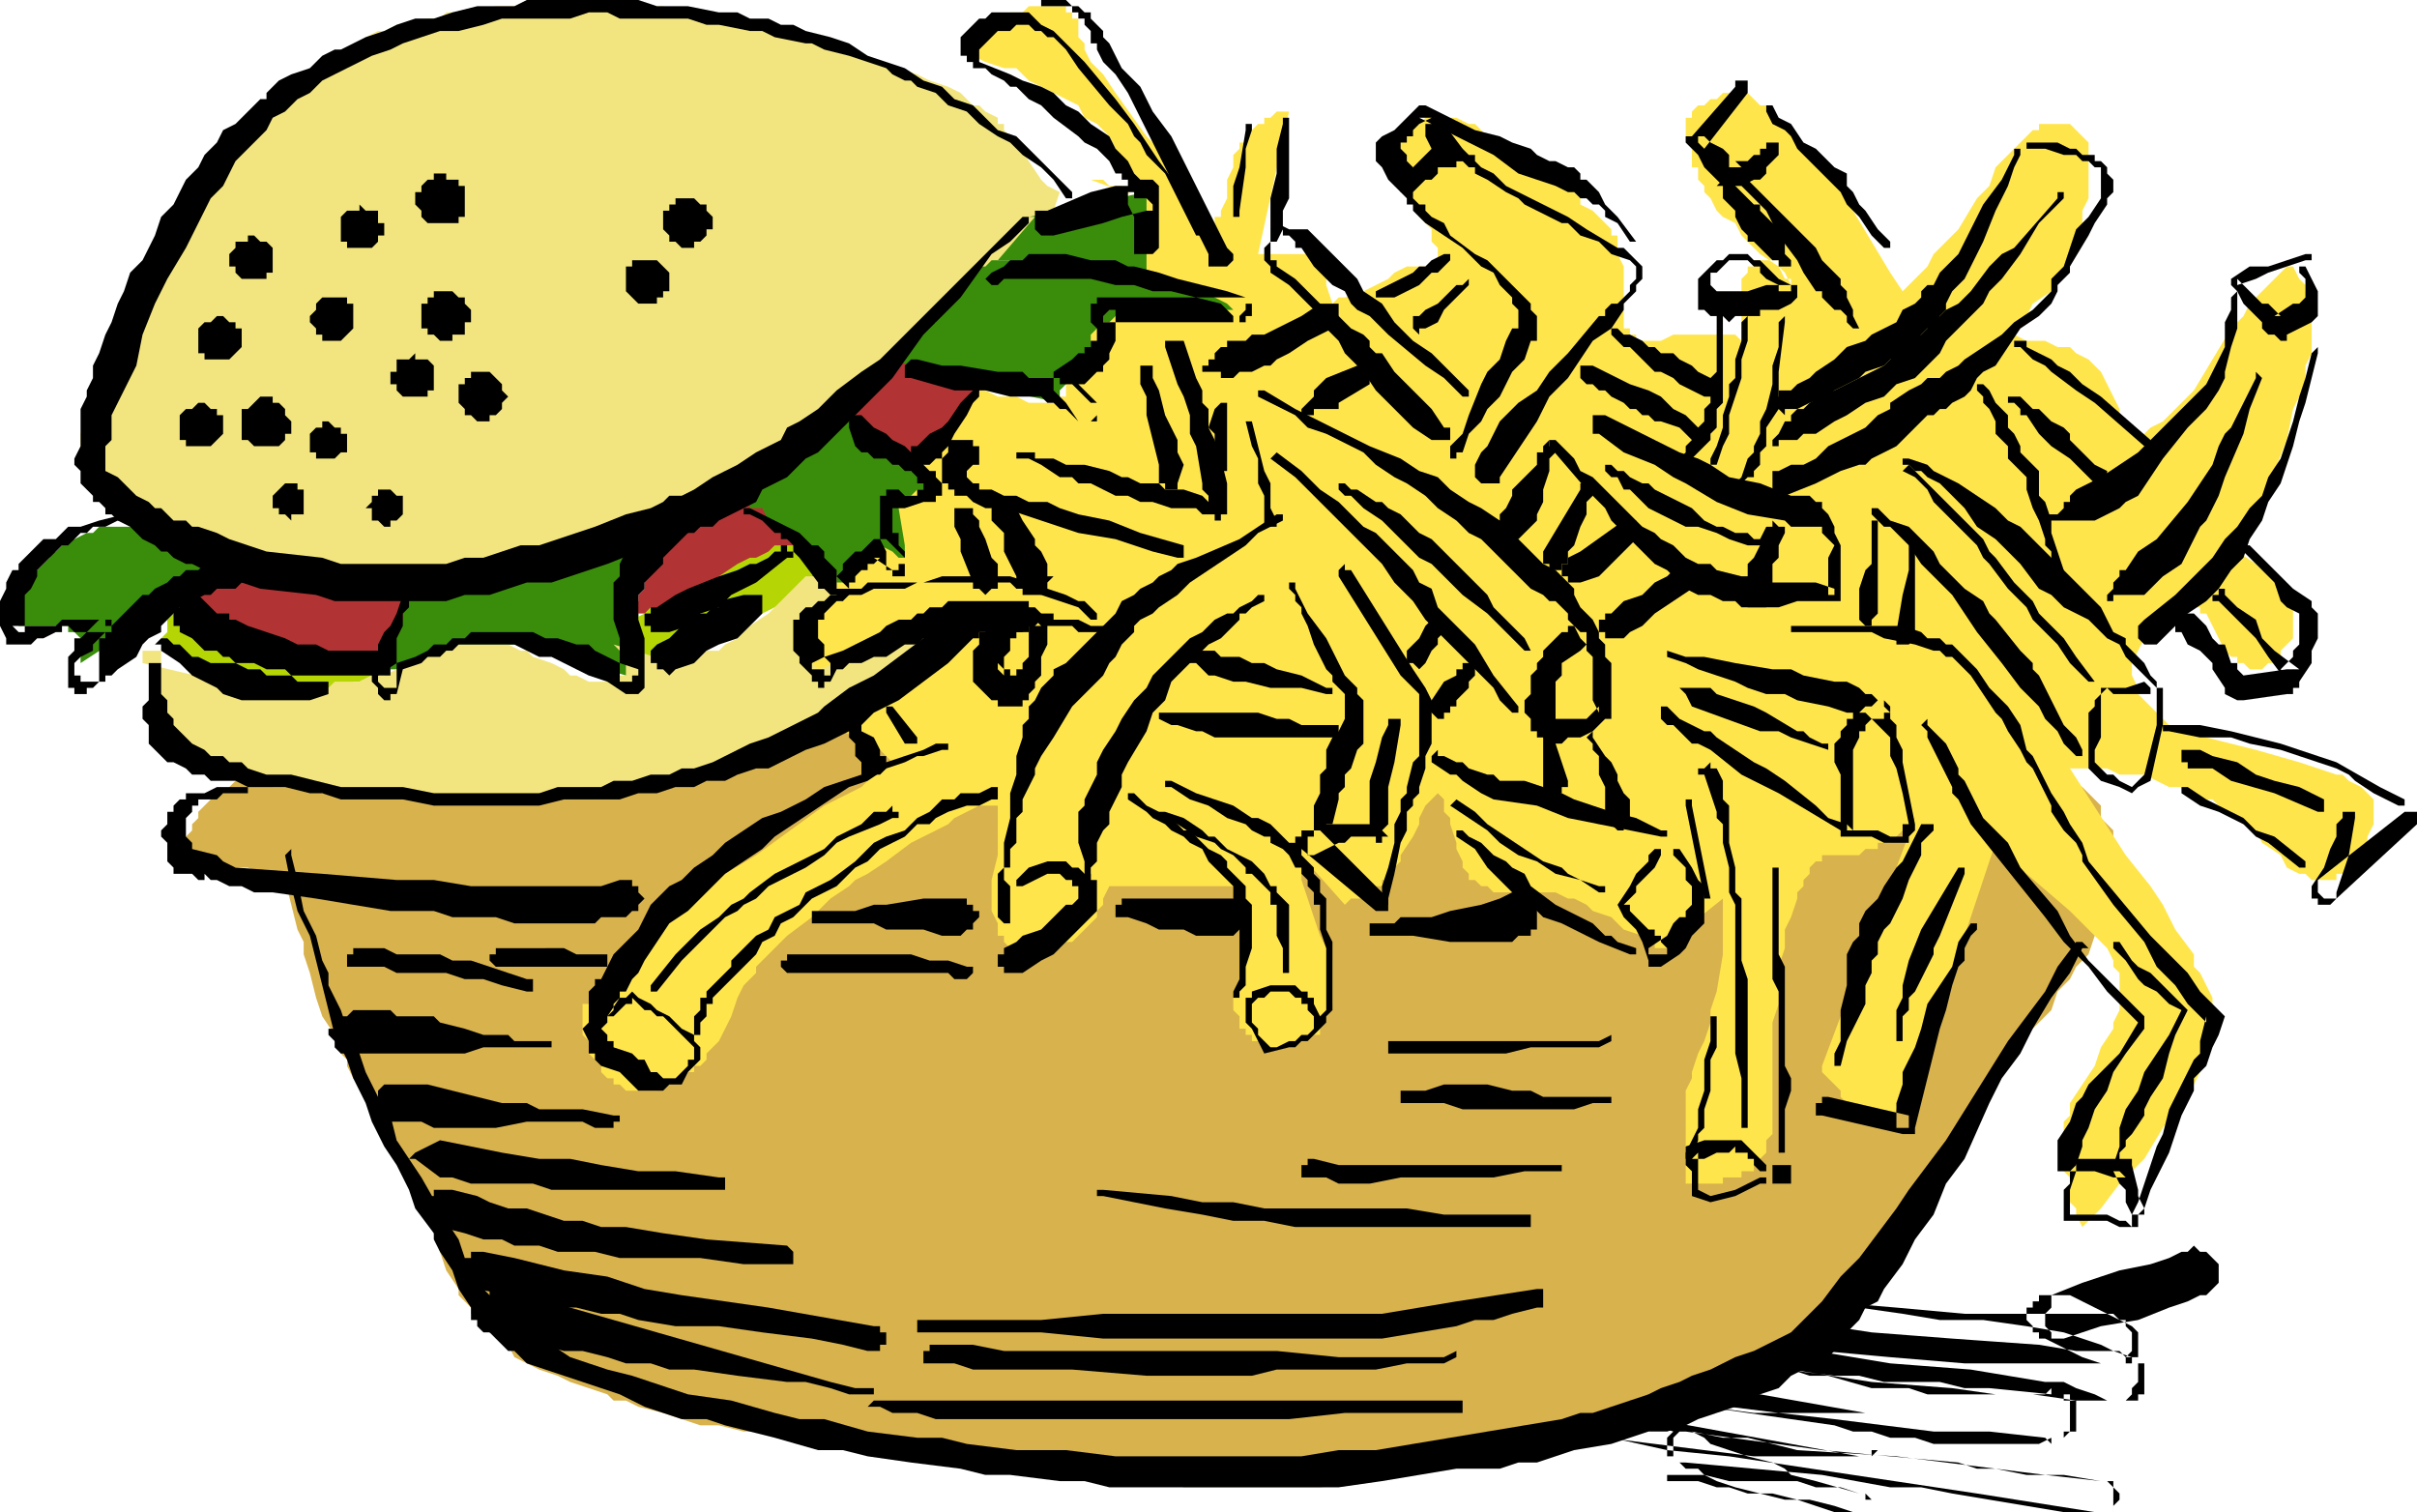
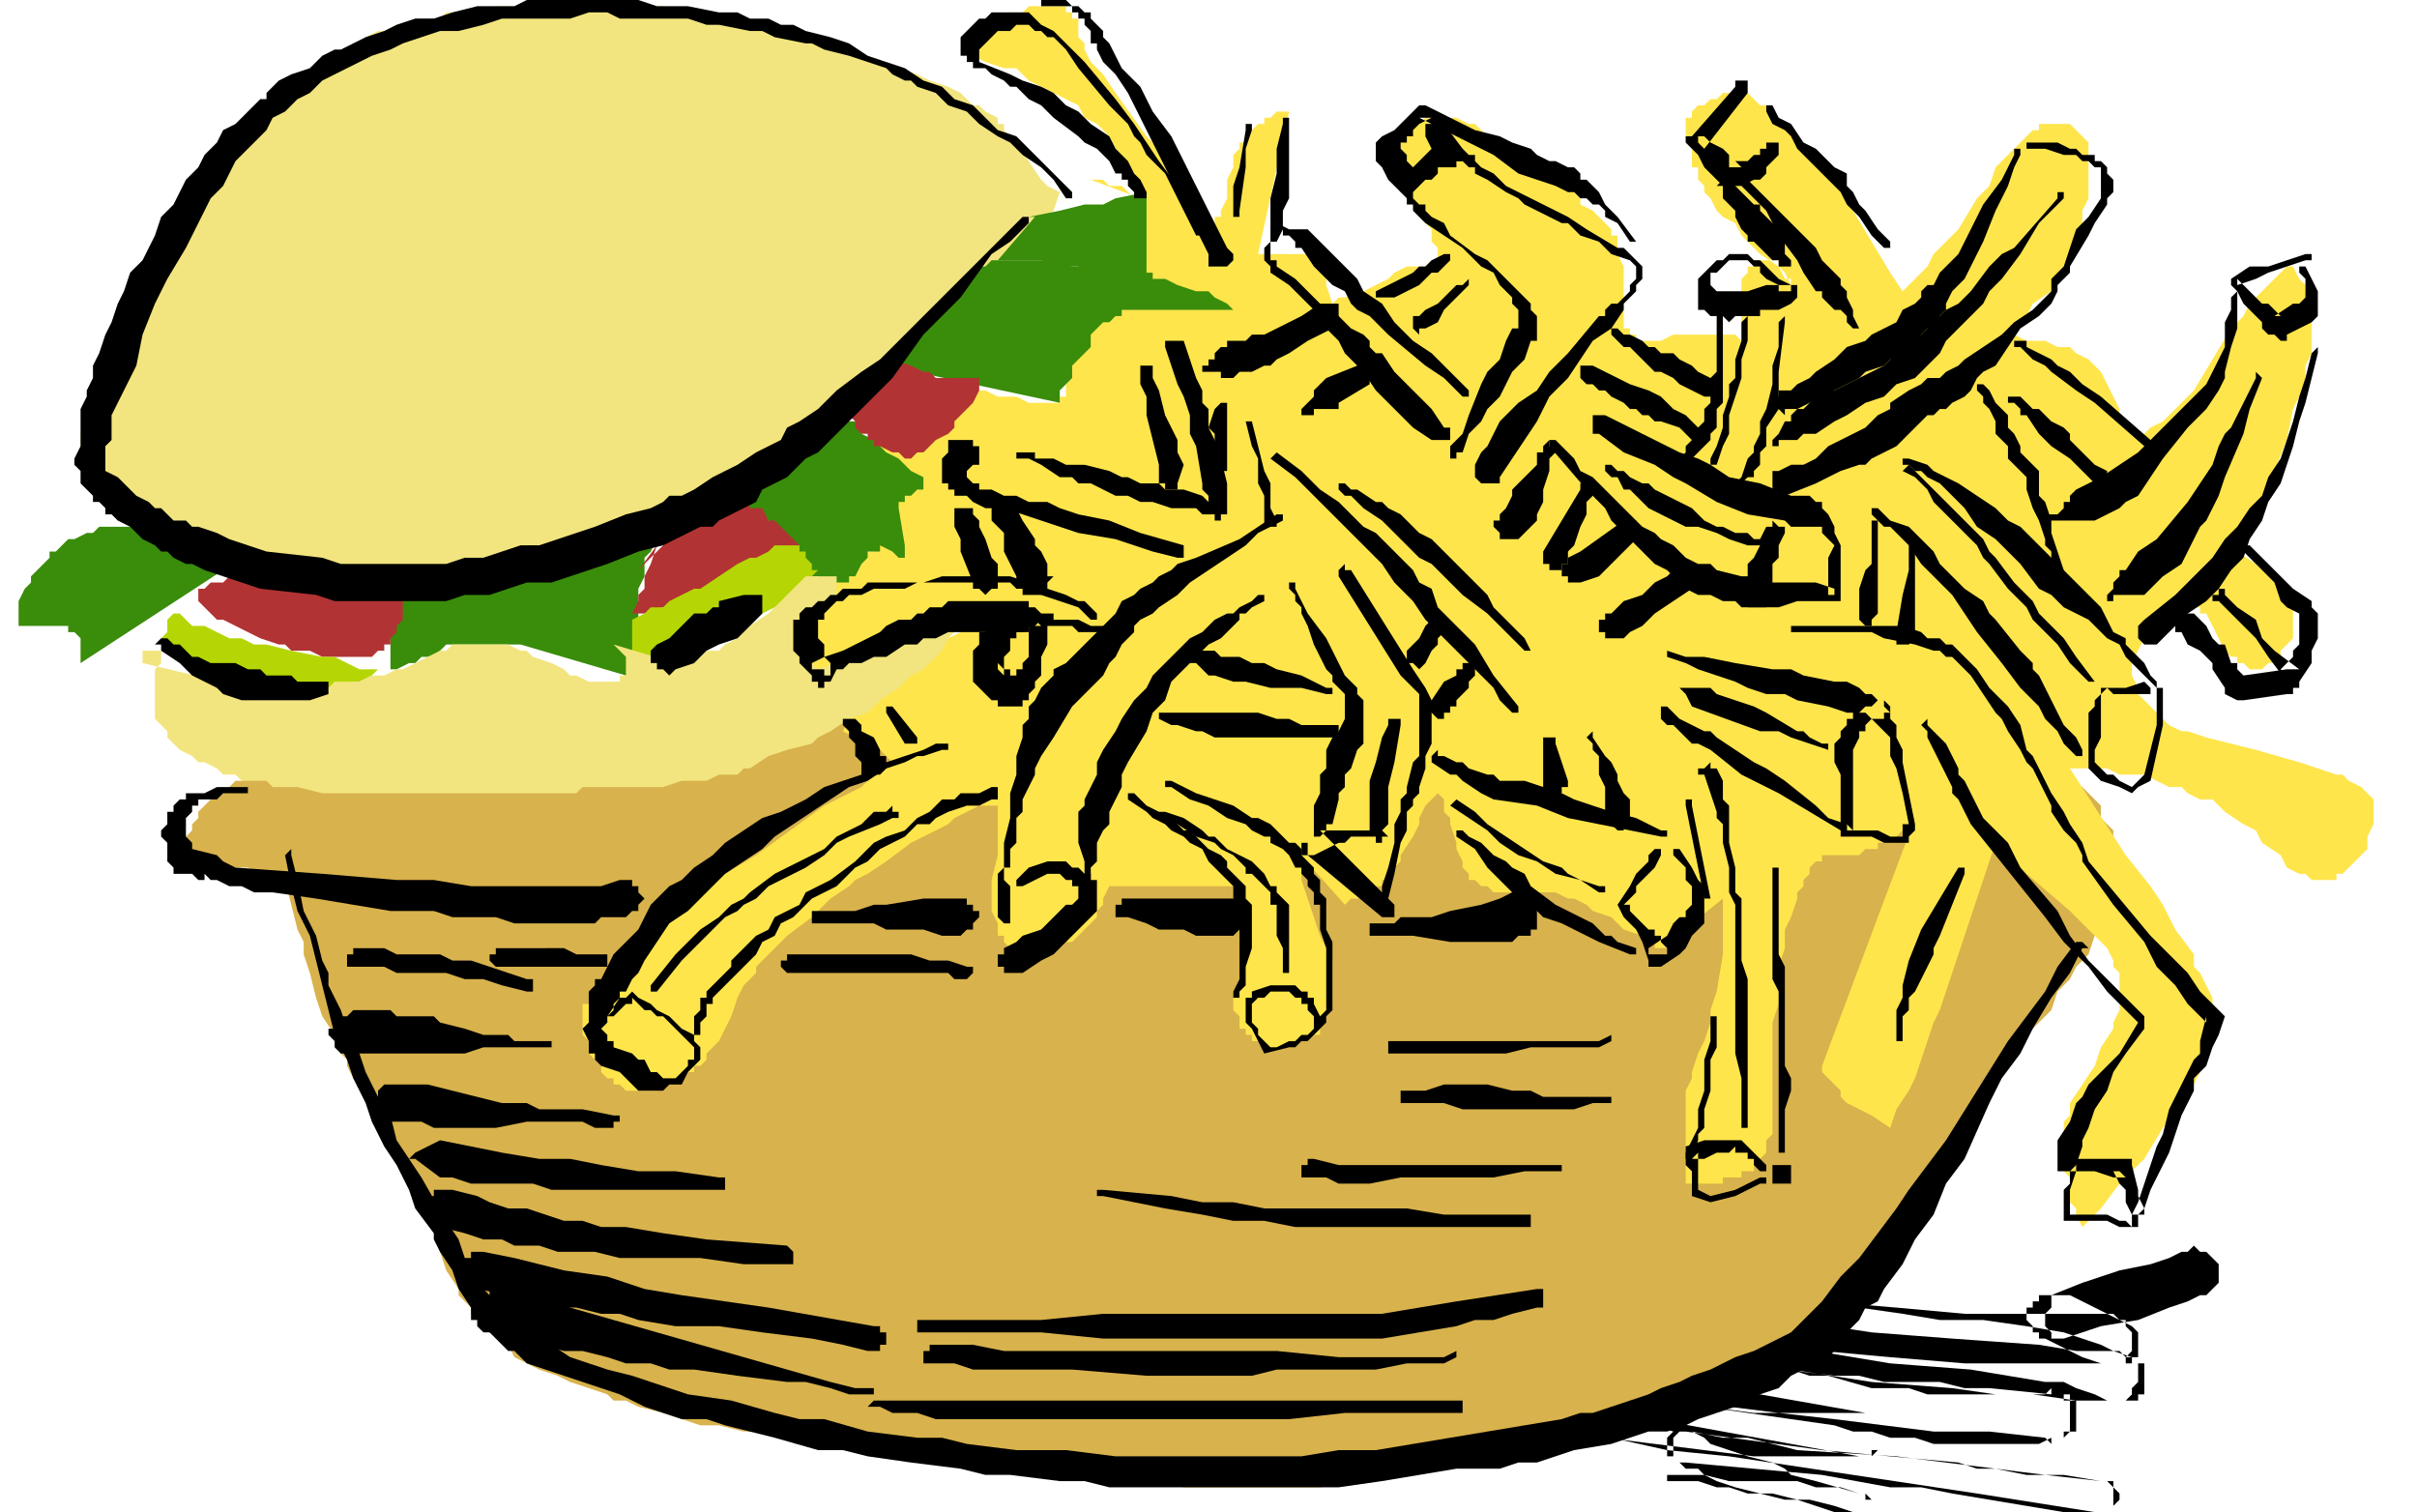
<svg xmlns="http://www.w3.org/2000/svg" width="2.6in" height="156.16" fill-rule="evenodd" stroke-linecap="round" preserveAspectRatio="none" viewBox="0 0 390 244">
  <style>.brush1{fill:#000}.pen2{stroke:none}.brush4{fill:#f2e57f}.brush5{fill:#3a8c0b}</style>
  <path d="M270 239h4l3 1h2l3 1h4l4 1 3 1 3 1h5l1-1v-1l-1-1h-1l-7-2-4-1-1-1-2-1-4-1-3-1-3-1-1-1-2-1h-2l-1 1v3l1 1h1l11 1 11 1 11 2h5l5 1 6 1 6 1 6 1h8v-1l1-1v-1l-1-1-1-1h-1l-9-1-8-1-16-2-16-1-8-2h-4l-5-1h-3l-3-1-3-1-3-1-8-2-8-2-8-2-4-1-3-1h-4l-4-1-3-1h-5l-1 1v1h-1v3h1v1l1 1h1l3 1h2l3 1h3l2 1h3l5 1 5 1h6l6 1 6 1 24 3h19l1-1 1-1v-3l-1-1-1-1h-1l-17-3-16-2-8-2-8-1-15-3-8-1-7-2-8-1-7-2-8-2-8-1-8-2-8-2h-3l-1 1-1 1v3l1 1v1h2l18 4 32 5 16 2 16 2 8 1 8 1 8 1 8 1 9 1 8 1 8 1h9l9 1 1 1v-1h2v-1h1v-5h-1v-1h-2v-1l-1 1h-19l-3-1h-6l-7-2h-3l-3-1-7-1-6-1-7-2-12-3-6-1-5-1-6-2h-4l-1-1-1 1h-1l-1 1v1h-1v3h1v1l1 1h2l7 1h14l6 1h7l7 1 13 1 13 2 13 1 7 1h6l7 1h10v-1h1v-5h-1l-1-1-3-1-2-1-6-2-6-1-7-1h-7l-6-1-7-1h-6v-1h-1v1h-2v1l-1 1v3l1 1v1h3l11 1 12 1h27v-1h1v-4l-1-1-2-1-4-2-4-2h-3v2l-1 1v2l1 1v1h2l3-1 3-1 6-1 5-2 3-1 2-1h1l1-1 1-1v-3l-1-1-1-1h-1l-1-1-1 1h-1l-2 1-3 1-5 1-6 2-5 2h-2v1h-1v1h-1v2l1 1v1h1v1h1l4 2 2 1 3 1h4v-1l1-1v-3l-1-1v-1h-1l-1-1h-24l-11-1-12-1-1 1h-2v1h-1v5h1v1h2l6 1 6 1 13 1 6 1 6 1h3l2 1 3 1 2 1h3l1-1v-1l1-1v-3l-1-1h-1l-1-1h-7l-6-1-14-1-13-1-13-2-13-1-13-1-7-1h-14l-7-1-1 1h-2v1h-1v5h1v1h2l5 1 5 1 12 3 13 3 6 2 7 1 7 1 7 1 3 1h3l3 1h4l3 1h17l2-1h2l1-1h1v-5h-1v-1h-3l-10-1h-4l-4-1h-9l-4-1h-4l-8-1-8-1-8-1-8-1-8-1-16-2-16-2-31-5-18-4h-4v1l-1 1v3l1 1v1h2l8 2 8 2 8 2 8 2 8 1 7 2 8 1 7 1 16 3 16 2 33 6h2v-1h1l1-1v-3l-1-1-1-1h-19l-23-3-12-1-6-1-5-1h-5l-2-1h-3l-2-1-3-1h-2l-3-1h-3v1h-1v2l-1 1h1v2l1 1h1l12 2 11 1 12 2 10 2 9 2 10 1 20 3 20 3 19 3h3v-5h-2l-6-1h-6l-5-1h-3l-3-1-22-2-22-3h-2l-1 1v3h1l1 1 1 1h2l1 1 2 1 3 1 4 1 4 1h4l4 1 3 1h2l1-1v-1h-1v-1h-1l-3-1h-4l-3-1h-11l-4-1h-6v1h1z" class="pen2 brush1" />
  <path d="m136 114-1 1h-1l-2 1-1 1-1 1h-2l-3 1-1 1h-2l-3 1-3 1h-4l-3 1h-7l-4 1H43l-1 1h-1l-2 1h-1l-1 1-1 1-2 1-1 1-1 1v1l-1 1v1l-1 1v3h1v1h1l1 1h7l2 1h3l1 1 2 8 1 2v2l1 3 1 4 1 3 2 3v1l1 2 1 1v1l1 2 1 1 1 1 1 2 1 1 1 2 2 3 1 3 1 3 1 3 3 6 1 3 1 3 2 3v1l1 1 1 1v1l1 1 1 1 1 1 2 1 1 1 1 2 2 1 2 1 3 1 2 1 3 1 3 1 1 1h2l2 1 4 1 3 1 3 1h3l4 1h3l3 1 7 1 8 1 7 1 15 1 7 1 7 1h4l3 1h4l3 1h22l8-1 9-2 5-1 5-1 5-1 5-1 5-1 5-1 2-1h2l3-1 2-1h2l2-1 2-1 2-1 2-1h2l2-1 1-1 2-1 1-1 1-1 2-1 1-1 2-2 1-1 1-1 2-2 1-1 2-3 3-3 2-3 1-1 1-2 3-3 2-3 2-4 2-3 2-3 3-6 2-3 1-2 3-4 4-4 1-3 2-2 1-2 2-2 1-3 1-2 1-3 1-3v-9l-1-1-1-1v-2l-1-1-2-2-3-2-2-2-3-3-4-4-1-1-2-2-4-3-3-3-2-1-2-2-2-1-2-1-2-1-2-1-2-1-2-1-2-1-2-1-5-2-4-2h-3l-2-1-5-1-3-1h-3l-3-1h-3l-3-1h-3l-121 27z" class="pen2" style="fill:#d8b24c" />
  <path d="M184 32v-1l-1-1v-1l-1-1-1-2-1-2-1-2-1-1-1-1-2-1-1-2-2-1-2-1-2-1-2-1-2-2h-2l-3-1-2-1 1-2 1-1 1-1 1-1 1-1h1V2h2l1-1h6v1h1v1h1v3l1 1v1l1 2 2 2 2 3 5 7 3 3 3 4 1 2 1 2 1 2 1 2 1-1v-1h1v-1l1-2v-3l1-2v-2l1-1v-1h1v-1l1-1 1-1h1v-1h1l1-1h2l-5 23h9v1h1l1 1v3l1 3 1-1h1l3-1 2-1 2-1 1-1 2-1h3l1-1h1v-2l-1-1v-2l-1-1-1-1-1-2-1-2-1-1v-2h-1v-5l1-1 1-1 1-1h1l1-1h5l2 1h1l1 1 1 1 3 1 2 1 2 2 2 2 2 1 3 2 1 1v1l2 1 2 2 1 1v1h1v3l1 2v10h1v1h1v1h4l2-1h10l1 1V45l1-1v-1h1v-1h4v1l1 2h1v1l-1-2-1-1-3-2-3-3-1-2-2-1-1-1-1-2-1-1v-1l-1-1v-2h-1v-3l-1-1v-4h1v-1l1-1h1l1-1h1l1-1h4l1 1 1 1h1l1 1 1 1 1 1 1 1 1 1 1 1 2 3 2 2 4 6 3 5 3 5 2 3 1-1 1-1 2-2 1-2 4-4 3-5 2-2 1-3 2-2 1-1 1-1 1-1 1-1h1v-1h5l1 1 1 1 1 1v9l-1 2v2l-1 2v2l-1 2-1 2-1 1-1 2-3 2-1 2-1 1-2 1-1 1h2l2 1h3l2 1h2l1 1 2 1 1 1 1 1 2 4 1 2v2l1 1 1 1h2l1-1 2-1 2-2 1-1 2-2 3-5 3-5 2-2 1-2 2-2 2-2 1-1 1-1h1l1 2 1 1v1l1 1v9l-1 2v3l-2 4-1 5-2 5-2 5-2 4-2 4 3 2 1 1 2 1 1 1 1 1v1l1 1v6l-1 1-1 1v1l-1 1h-1l-1 1h-2l-1-1h-1v-1h-1l-1-1-1-2-1-2-1-2h-1v-1h-3l-1 1h-1l-1 1-1 1-1 1-1 1-1 2-1 2v2l1 2v1l1 1 1 1 1 1 1 1 1 1 2 1h1l3 1 4 1 4 1 7 2 3 1 3 1h1l1 1 2 1 1 1 1 1v4l-1 2v2l-1 1-2 2-1 1h-1v1h-4l-1-1h-1l-2-1-1-2-3-2-1-2-2-1-3-2-2-2h-2l-2-1-1-1h-2l-2-1-2-1h-4l-2-1h-6l9 14 4 5 2 3 2 4 3 4v2l1 1 2 4v6l-1 1v2l-1 3-1 2-2 3-3 4-3 5-2 2-2 2-3 4-3 3-1-2v-1l-1-1v-4l-1-1v-8l1-1v-2l2-3 2-3 1-3 2-3v-1l1-2v-6l-1-1v-1l-1-2-2-2-1-1-2-2-1-1-7-6-3-3-2-2-2 6-1 3-1 3-2 6-2 6-1 3-1 2-2 6-1 3-1 2-2 3-1 3-3-2-2-1-2-1-1-1v-1l-1-1-1-1-1-1v-1l15-40-1 1-1 1-1 1-1 1h-2v1h-2l-1 1h-6v1h-1l-1 1v1l-1 1v1l-1 1v1l-1 3-1 2v3l-1 3v6l-1 3v18l-1 1v2l-1 1-1 1v1h-2v1h-3v1h-6v-15l1-2v-1l1-3 1-2 1-3v-2l1-3 1-6v-9l-5 4-3 3-1 1h-2v-1h-1l-1-1-3-1-2-2-3-1-1-1-2-1h-1l-2-1h-10l-1-1h-1l-1-1h-1v-1l-1-1v-1l-1-2v-1l-1-3v-1l-1-1v-2l-1-1-1 1-1 1-1 2v1l-1 2-2 3v1l-1 1v1h-1v1h-1v1h-1l-1 1-1 1h-2l-1 1-8-9v1l1 1v3l1 3 1 3 1 3 1 2 1 2v7l-1 1v2l-1 1v1h-1l-1 1h-1l-1 1h-5l-1-1h-1v-1h-1v-1h-1v-2l-1-1v-3l1-2v-15h-21l-1 2v1l-1 1v1l-1 1-1 1-1 1-1 1h-1l-1 1h-1l-1 1h-4l-1-1h-1l-1-1v-1h-1v-2l-1-2v-5l1-4v-8h-3l-2 1-2 1-1 1-2 1-4 2-4 3-3 2-2 1-1 1-3 2-2 2-1 1-4 3-3 3-1 1-1 1v1l-2 2-1 2-1 3-1 2-1 2-1 1-1 1v1l-1 1h-1v1h-1l-1 1h-1l-1 1h-2v1h-5l-1-1h-1v-1h-1l-1-1v-1l-1-1-1-1v-2l-1-1v-5h1v-1l1-1v-1h1l1-1 1-1 1-1 2-2 2-2 3-3 2-2 3-2 2-2 3-2 5-3 11-8 6-3 2-2 3-2-2-2-2-1-2-1-2-1 1-2 1-1 2-1 1-1 1-1 1-1 3-2 2-2 3-2 1-1 1-1 2-1 1-1-1 1h-2l-2 1h-2l-3 2-4 1h-3l-4 1-1 1-2 1h-1l-2 1v-8l-1-2-1-2-1-4v-1l-1-1v-3h1v-1h3v-1h4l2 1h3l2 1h1v-1h1-1v-1h1V74l-1-3v-3l1-1v-1l1-1v-1h1l1-1h4l1-1 2 1h7l2 1h3l2 1h5v-1h1v-2l1-1v-4l1-2v-4h1-1l-1 1h1l-1-1v-2h1v-1l1-1v-1l1-1 1-1 1-1 1-1 1-1v-4l5-4-2-1-1-1-1-1h-2l-1-1h-2l8 3z" class="pen2" style="fill:#ffe54c" />
  <path d="m171 31-2-1-1-1-2-3-2-3-2-2v-1h-1v-1l-2-1-1-1h-1l-1-1-1-1-2-1-3-1-2-1-3-1-3-1-2-1-3-1-3-1-5-2h-2l-2-1h-3l-4-1-3-1h-4l-4-1H80l-4 1h-4l-1 1h-2l-3 1h-2l-2 1h-1l-2 1-1 1-2 1h-1l-2 1-1 1-2 1-1 1-1 1-3 3-2 1-1 1-2 3-3 2-2 3-2 3-2 3-2 2-2 3-1 3-4 6-2 4-1 2-1 3-1 2-1 2-1 2v2l-1 3v2l-1 2v4l1 1v1l1 1v1l1 1 2 1 2 1 2 2 2 1 2 1 2 1 2 1 2 1 2 1 2 1h1l1 1h3l2 1 2 1h3l3 1h19l3-1h3l3-1 3-1h2l5-2 5-1 2-1 2-1 5-1 2-1 2-1 2-1 2-1 4-2 2-1 1-1 4-2 4-3 4-2 4-3 4-3 2-1 2-2 2-2 2-2 4-4 4-4 4-4 4-4 2-2 2-2 2-1 2-2 1-3z" class="pen2 brush4" />
  <path d="M3 98v3h8v1h1l1 1v4l23-15-1-1-1-1-1-1-2-1-1-1h-1l-1-1h-1l-2-1h-9l-1 1h-1l-2 1h-1l-1 1-1 1H8v1l-1 1-1 1-1 1v1l-1 1-1 2v1zm60 10h1l2-1h1l1-1h2l1-1 1-1h12l17 5h2V95l1-2v-3l1-1 1-2h-2l-4 1-3 1-7 1-7 2h-3l-4 1h-1l-2 1h-3l-2 1h-2v1h-1v1l-1 1v2l-1 1v7zm57-26h1l1 1h1l1 1 1 1 1 1v1l2 2 2 2v1l1 1h1l1 1h4v-1h1l1-2 1-1v-1h2v-1l2 1 1 1h1v-2l-1-6v-1h1v-1h1l1-1h1v-2l-2-1-2-2-2-1-2-2-2-1v-1l-1-1h-3v-1h-1l-1 1h-1l-1 1-1 1-2 1-1 1-1 1-1 1-1 1-1 1-1 1-1 2v1l-1 1v1zm23-23 28 6v-2l2-2v-2l1-1 1-1 1-1v-2l1-1 1-1h1l1-1h1v-1h19-1l-1-1-2-1-1-1h-2l-3-1-2-1h-2l-3-1h-2l-3-1h-5l-3-1h-10l-1 1h-1l-1 1v1h-1l-1 1-1 1-1 2-1 1-1 1v1h-1l-1 1-4 4-1 1-1 1z" class="pen2 brush5" />
  <path d="m37 93-1 1h-2l-1 1h-1v2l1 1 1 1 1 1h1l2 1 2 1 2 1 3 1h1l1 1h3l2 1h8l1-1h1v-1h1v-1l1-1v-1l1-1v-5h-2l-1-1h-8l-5-1h-6l-1-1h-1l-2 1h-2zm69-5-1 3-1 2v2l-1 1v1l-1 2h2l3-1 3-1 4-1h2l2-1 2-1h1l2-1 2-1 1-1h1v-1h1v-1l1-1-1-1-1-1-1-1-1-1h-1l-1-2h-2v-1h-5l-1 1h-1l-1 1h-1l-1 1-1 1-1 1-1 1-1 1-1 1-1 1-1 1-1 1 3-4zm39-30-1 2-1 1-2 2-1 1-1 1-1 1h-1v1l1 1v1l1 1h1v1h1v1h1l2 1h1l1 1h1l1-1h1l1-1 1-1 2-1 1-1v-1l2-2 1-1 1-2v-2h-7l-1-1h-1l-2-1-3-1h1z" class="pen2" style="fill:#b23333" />
  <path d="m167 35-6 7h7l3 1h3l2 1h4l2 1h4v-1h-1V31l-5 1-2 1h-3l-4 1-5 1h1z" class="pen2 brush5" />
  <path d="m28 99-1 1v2l-1 1 1 1v1h2l1 1 2 1 2 1 2 1 3 1h2l1 1h14l1-1h1l2-1 1-1h-3l-2-1-2-1h-2l-5-1-4-1h-2l-2-1h-2l-2-1-2-1h-2l-1-1-1-1h-1zm74 1v8h5l1-1h1l1-1h1l2-1 2-2 2-1 2-1 1-1 1-1h2l2-1 2-1 1-1 1-1h1l1-1v-1l1-1h-1v-1l-1-1v-1h-1v-1h-4l-1 1-2 1h-1l-2 1-3 2-3 2h-1l-2 1-2 1-1 1h-2l-1 1-2 1z" class="pen2" style="fill:#b5d604" />
  <path d="M26 105v2l-1 1v8l1 1 1 1v1l1 1 1 1 2 1 1 1h1l2 1 1 1h2l1 1h4l1 1h4l4 1h41l1-1h13l3-1h4l2-1h3l1-1h1l3-2 3-1 4-1 1-1 2-1 3-2 3-1 2-2 3-2 2-2 2-1 1-1 1-1 1-1 1-2 1-1 1-1h-2l-21 7-1-1h-1v-6h1v-1l1-1 1-1 1-1 1-1v-3h-5l-1 1-3 3-2 2-3 2-1 1-1 1-2 1-1 1h-2l-1 1h-3l-1 1-10-3 1 1 1 1v3h-1v1h-5l-2-1h-1l-1-1-2-1-3-1-1-1h-1l-2-1h-9l-1 1h-1l-2 1-4 2h-1l-2 1h-2l-2 1h-4l-1 1H40l-17-4v-2h3z" class="pen2 brush4" />
  <path d="m173 31-5-5-2-2-2-2-3-1-2-2-2-2-3-1-2-2-3-1-3-2-3-1-3-1-3-2-3-1-4-1-2-1h-2l-2-1h-3l-2-1h-3l-5-1h-5l-3-1H85l-2 1h-6l-4 1-3 1h-3l-3 1-2 1-3 1-2 1-2 1h-1l-2 1-2 2-3 1-2 1-2 2v1h-1l-2 2-2 2-2 1-1 2-2 2-1 2-2 2-1 2-1 2-2 2-1 3-2 4-2 2-1 3-1 2-1 3-1 2-1 3-1 2v2l-1 2v1l-1 2v6l-1 2v1l1 1v2l2 2v1h1l1 1v1h1l1 1 2 1 1 1 1 1 2 1 1 1h1l1 1 2 1h1l2 1 3 1 3 1 3 1 9 1 3 1h18l3-1h4l3-1 3-1h4l3-1 6-2 5-2 4-1 2-1 2-1 2-1h2l1-1 2-1 2-1 2-1 1-2 2-1 2-1 1-1 2-2 2-1 1-1 2-2 3-3 3-3 3-3 5-7 6-6 5-7 3-2 3-3v-1h-1l-5 5-6 6-6 6-3 3-3 3-3 2-4 3-3 3-3 2-2 1-1 2-4 2-3 2-4 2-3 2-2 1h-2l-1 1-2 1-4 1-5 2-3 1-3 1-3 1h-3l-3 1-3 1h-3l-3 1H55l-3-1-9-1-6-2-2-1-3-1h-1l-1-1h-2l-1-1-1-1h-1l-1-1-2-1-1-1-1-1-1-1-2-1v-4l1-1v-4l1-2 1-2 2-4 1-5 2-5 2-4 3-5 1-2 1-2 2-4 2-2 1-2 1-2 2-2 1-1 2-2 1-2 2-1 2-2 2-1 2-2 2-1 2-1 2-1 2-1 3-1 2-1 3-1 3-1h3l4-1 3-1h11l3-1h3l2 1h11l3 1h2l5 1h2l2 1 5 1h1l2 1 4 1 3 1 3 1 1 1 2 1h1l1 1 3 1 2 2 3 1 2 2 3 2 2 1 2 2 3 2 2 2 2 3h1v-1z" class="pen2 brush1" />
-   <path d="M65 82v-2h-1l-1-1h-2v1h-1v1l-1 1h1v2h1l1 1h1v-1h1l1-1v-1zm-16-1v-2h-1v-1h-2l-1 1-1 1v2h1v1h1l1 1v-1h2v-2zm7-10v-1h-1v-1h-1l-1-1h-1v1h-1l-1 1v3h1v1h3l1-1h1v-2zm-9-3-1-1v-1l-1-1h-1v-1h-2l-1 1-1 1h-1v5h1l1 1h4l1-1v-1h1v-2zm10-17v-2h-1v-1h-4l-1 1v1l-1 1v1l1 1v1h1v1h3l1-1 1-1v-2zm19 0v-1l-1-1v-1h-1l-1-1h-3v1h-1v1h-1v4h1v1h1l1 1h2v-1h2v-2h1v-1zm-6 10v-2l-1-1h-2v-1l-1 1h-2v2h-1v2h1v1l1 1h4v-1h1v-2zm12 3-1-1v-1l-1-1-1-1h-3v1h-1v1h-1v3l1 1v1h1l1 1h2v-1h1l1-1v-1l1-1zM62 37v-1h-1v-2h-2l-1-1v1h-2l-1 1v4h1v1h4l1-1v-1h1v-1zm13-5v-2h-1v-1h-2v-1h-2v1h-1l-1 1v1h-1v2l1 1v1l1 1h5v-1h1v-3zM44 42v-2l-1-1h-1l-1-1h-1v1h-2v1l-1 1v2h1v1l1 1h4v-1h1v-2zm-5 13v-2h-1v-1h-1l-1-1h-1l-1 1h-1l-1 1v4h1v1h4l1-1 1-1v-1zm-3 14v-2h-1v-1h-1l-1-1h-1l-1 1h-1l-1 1v4h1v1h4l1-1 1-1v-1zm79-33v-1l-1-1v-1h-1l-1-1h-3v1h-1v1h-1v3l1 1v1h1l1 1h2v-1h1l1-1v-1h1v-1zm-7 9v-1l-1-1-1-1h-4v1h-1v4l1 1 1 1h3v-1h1v-1h1v-2zM20 83l-4 1-3 1h-2l-1 1-1 1H7l-1 1-1 1-1 1-1 1v1H2l-1 2v1l-1 2v4l1 2v1h4l1-1h1l2-1h1v-1h1l1 1h5l1-1h-1v-1h-1l-1 1-1 1-1 1h-1v2l-1 1v5h1v1h2v-1h1l1-1h1v-1h1l1-1 3-2 1-2 1-1 2-1v-1l1-1 2-2h1l1-1 2-1h1l1-1h3l1-1h4v-1h1v-2h-1v-1h-5l-2 1h-3l-1 1h-2l-1 1h-1l-1 1-2 1-1 1h-1l-1 1-1 1-1 1-1 1-1 1-2 2-1 1v1l-2 1-1 1v2h1v1h3v-7h1v-1h1v-2h-8l-1 1H2l1 1h1v-6l1-1 1-2v-1l1-1 1-1 1-1 1-1h1l1-1 1-1h1l1-1h2l2-1h2v-1h-1zm45 13-1 3-1 2-1 1-1 2v3l-1 1v2l1 1v1l1 1h1v-1h1l1-4 3-1 1-1h2l1-1h1l1-1h9l2 1 2 1h2l2 1 2 1 2 1 3 1 3 2h2l1-1v-8l-1-3v-4l1-1v-1l1-1 1-1 1-1v-1l2-2 1-1 1-1h1l1-1v-1h-1l-1 1h-5l-1 1h-1l-1 1-1 1-1 1-1 2v2l-1 1v6l1 3v7h2v-1h1v-1l-3-1-2-1-2-1-1-1h-2l-3-1h-2l-2-1H76l-1 1h-2l-1 1h-2l-1 1-2 1-3 1-3 2v1l1 1h2v-8l1-2v-2l1-1v-2h-1zm56-13 2 1 1 1 1 1h1v1h1l1 1v1l1 1 3 4v1h1l1 1h1l1 1v-1h1v-2h1v-1l1-1h1v-1h1l1-1h-1l3 2v1h2v-4l-1-1v-2h-1v-4h2l3-1h2v-1h1v-2l-1-1v-1h-1l-1-1v-1h-1l-2-2-2-1-1-1-2-1-1-1-1-1h-2v2l1 3 1 1h1l1 1h2l1 1h1l1 1h1l1 1v1h1v1h-1v1h-2l-1-1h-2v1h-1v7l1 2v3h2v-1h1v-1l-3-3h-2l-1 1-1 1h-1l-1 1-1 1v1l-1 1v2h2l-1-1-1-1v-1l-1-1-1-1v-1l-1-1h-1l-1-1-1-1-2-1-2-1-4-2h-1v1h1zm26-22 7 2h5l4 1h5l1 1h1l1 1h1l2 2h3v-3l-2-2-1-1h1l1-1 1-1h1v-1l1-1v-1l1-2v-5h-1l-1 1v1h23v-1h1v-2h-1v-1l-3-1-8-2-3-1-4-1h-1l-2-1h-4l-4-1h-6l-1 1h-2l-1 1-2 1-1 1 1 1h1l1-1h14l4 1h3l3 1h3l4 1 4 1 2 2v1h1v-1l1-1v-2h-24v1h-1v3l1 1v2h-1v1h-1v1h-1l-1 1-3 2v3l1 1 1 1 2 3h2l1-1v-2h-1l-2-2-1-1h-2v-1h-5l-1-1h-4l-6-1h-3l-4-1h-1l-1 1v2h1zm23-23 8-2 3-1 4-1h1v-1l-1-1-1-1h-2v2l1 2v6h3l1-1V30l-1-1h-2l-2 1h-2l-4 1-7 3h-2v3l1 1h2z" class="pen2 brush1" />
-   <path d="m157 63-2 2-2 3-1 1-2 1-1 1-1 1h-1v3h3l1-1h1v-1l1-1 1-2 2-3 1-2 1-1v-2h-1v1zm-31 26h-1l-1 1-2 1h-1l-2 1-3 1-5 2-2 1-3 2h-1v1h-1v2h1v1h3l3-1 2-2 3-1 2-2 4-2 5-4h1v-1h-1v-1h-1v1zm-65 16h-8l-2-1h-3l-2-1-3-1-3-1-2-1h-1v-1h-2l-1-1-1-1-1-1h-2v1h-1v1h-1v3h1v1l2 1 1 1 1 1h2l1 1h1l1 1h3l2 1h3l1 1h16v-3h-1l-1-1z" class="pen2 brush1" />
  <path d="m26 105 3 2 2 2 2 1 2 1 1 1 3 1h11l3-1v-2h-5l-1-1h-4l-1-1h-2l-2-1h-4l-2-1h-1l-1-1-1-1h-1l-1-1h-1l-1 1h1v1zm83 3 3-1 2-2 2-1 3-1 3-3 1-1v-3h-3l-4 1v1h-1l-1 1h-2l-1 1-2 2-1 1-2 1-1 1v2h1v1h1l1 1 1-1z" class="pen2 brush1" />
-   <path d="M24 108v5l-1 1v2l1 1v3l1 1 1 1 1 1h1l2 1 1 1h2l1 1h4l2 1h6l4 1h2l3 1h10l5 1h17l4-1h9l3-1h3l3-1h3l2-1h3l2-1 3-1h2l2-1 2-1 2-1 3-1 2-1 2-1 2-1 2-2 4-2 4-3 4-3 4-4h1v-1l1-1v-1h-1v-2h-4v1h-1l-4 4-4 3-4 3-4 2-4 3-1 1-2 1-2 1-2 1-2 1-3 1-2 1-2 1-2 1-3 1h-2l-2 1h-3l-3 1h-3l-2 1h-7l-3 1H70l-5-1H55l-8-2h-4l-3-1-1-1h-2l-1-1h-2l-1-1-2-1-1-1-1-1-1-1v-1l-1-1v-2l-1-1v-5h-2v1zm179-44 6 3 2 2 3 1 6 3 2 2 3 2 2 1 3 2 2 2 3 2 2 2 2 1 2 2 2 2 4 4 2 1 1 1h1l1 1 1 1v1l1 1 1 2 1 1v1l1 1v7l1 2v-1l-1 1-1 1h-5v-6l1-1v-2l3-2 1-1v-2h-1l-1-1h-1v1h-1l-3 3v1l-1 1v1l-1 1v3l-1 1v2l1 1v2h1v1h1l1 1h2l1-1h2l2-1 1-1 1-1h1v-9l-1-1v-2l-1-1v-1l-1-2-1-1-1-1-1-2v-1l-1-1-1-1-1-1-2-1-1-1-2-2-1-1-1-1-2-2-3-2-2-1-3-2-2-2-3-1-3-2-5-2-6-3-6-3-5-3h-1v1z" class="pen2 brush1" />
  <path d="m245 114-4-5-3-5-4-4-2-2-1-3-2-1-1-2-2-2-1-1-3-3-2-1-1-1-3-3-3-2-3-3-4-3-1 1 4 3 3 3 3 3 2 2 3 3 3 3 2 3 3 3 2 3 2 2 4 4 2 2 2 2 1 1 1 2 1 1 1 1h1v-1zm2-9-1-2-2-2-3-3-1-2-2-2-1-1-2-2-1-1-1-1-1-1-1-1-2-1-1-1-1-1-1-1-2-1-1-1h-1l-3-2h-1l-1-1h-1v1l1 1h1l1 1 1 1 3 2 2 2 2 2 2 2 2 1 1 1 1 1 2 2 1 1 4 3 3 3 2 2 1 1h1zm-11-32 1-3 2-2 1-2 2-2 2-4 2-2 1-3h1v-4l-1-1v-1l-1-1-1-1-1-1-1-1-1-1-2-2-2-1-4-3-1-2-2-1-1-1v-1h-1l-1-1v-1l1-1 1-1h1l1-1v-1h1l1-1h2l1 1h1v1l2 1 3 2 2 1 1 1 4 2 2 1h1l2 2 3 1 2 2 3 1 1 1v2l-1 1v1l-1 1-1 1h-1l-1 1v1h-1l-5 6-3 3-2 3-3 2-3 3-2 4-1 1-1 2v2l1 1h3v-1l2-3 2-3 2-3 2-4 3-3 2-3 2-3 3-2 2-3v-1l1-1 1-1v-1l1-1v-2l-1-1-1-1-1-1h-1l-5-3-3-2-2-1-4-2-2-1-2-1-1-1-1-1-2-1-1-1v-1h-1l-1-1h-1l-1-1h-2l-1 1-1 1-1 1-1 1-1 1-1 1v2l1 1v1h1v1l1 1 1 1 3 2 3 2 2 2 1 1 2 1 1 2 1 1 1 1v1l1 1v3h-1l-1 2-1 3-2 2-1 2-2 5-1 3-2 2v2h1v-1h1z" class="pen2 brush1" />
  <path d="m264 39-3-4-2-2-1-2-1-1-1-1h-1v-1l-1-1h-1l-2-1h-1l-2-1-1-1-3-1-2-1-4-1-2-1-2-1-2-1-2-1h-1l-1 1-1 1-2 2-2 1-1 1v3l1 1 1 2 1 1 1 1h1v-1h1v-1h1v-1h-1v-1l-1-1v-1l-1-1v-1h1v-1h1v-1l1-1 2-1h-2l4 2 4 2 4 2 4 3 6 2 2 1h1l1 1h1l1 1h1l1 1v1l2 1 2 3h1z" class="pen2 brush1" />
  <path d="m230 22 2 4h1v1h2v-1h1v-2l-3-4-1-1h-1v1h-1v2zm28 48 4 3 5 2 3 2 2 1 5 3 5 2 6 1 1 1h5v1l1 1 1 1-1 2v6h1v-1l-3-1h-9l-2-1h-1l-4-1-1-1h-2l-2-1-2-2-2-1-1-1-2-1-2-2-1-1-2-2-3-3-2-1-1-2-1-1-2-2h-1v1l6 7 3 3 1 2 2 2 1 1 2 2 2 2 2 1 1 1h1l1 2 2 1h2l2 1h2l1 1h6l3-1h7v-9l-1-2v-1l-1-2-1-1v-1h-1l-1-1h-3l-5-2-5-1-3-2-2-1-3-1-2-1-6-3-4-2h-2v3h1z" class="pen2 brush1" />
  <path d="m285 85-1 2v1l-1 2-1 1v2l-1 1v3l1 1h3v-1h1v-6l1-1v-2l1-2v-1h-1l-1-1v1h-1z" class="pen2 brush1" />
  <path d="M285 87h-2l-1-1h-2l-2-1h-1l-2-1-2-2-2-1-2-1-2-1-1-1h-1l-2-1-1-1h-1l-1-1h-1v1l1 1h1l1 2h1l1 1 1 1 1 1 4 2 2 1h2l3 1 2 1 3 1h3v-1zm-48-24-3-3-3-3-3-2-3-3-2-3-3-2-1-2-1-1-3-3-3-3-1-1h-3l-2-1-1 1v2l-1 1v2l1 1v1l3 2 1 1 1 1 2 2 1 1 1 2 2 2 1 2 3 3 2 3 2 2 1 1 1 1 1 1 1 1 3 2h3v-2h-1l-2-3-1-1-1-1-1-1-1-1-2-2-2-3h-1l-1-1v-1l-1-1-2-1-2-2-3-2-2-2-2-2-3-2v-1h-1v-3h1l1-2v1h1l1 1v1h1l2 3 2 2 1 1 2 1 1 2 1 1 2 1 3 3 6 5 3 2 3 3h1v-1zm-31 20-3 2-3 2-7 3-3 1-1 1-2 1-1 1-2 1-1 1-2 1-1 2-2 2-3 3-1 1-2 2-2 1v1l-1 1-1 1-1 2-1 1v2l-1 1v2l-1 3v3l-1 3v4l-1 4v4l-1 1v7l1 1h1v-6l-1-1v-2h1v-3l1-1v-4l1-1v-2l1-2 1-2v-1l1-2 2-3 3-5 1-1 1-1 1-1 2-2 1-2 1-1 1-2 2-2v-1l1-1 2-1 1-1 3-2 2-2 3-2 3-2 3-2 2-2 4-2v-1h-1z" class="pen2 brush1" />
  <path d="m165 157 3-2 2-1 2-2 1-1 1-1 2-2 1-1v-5h-1v-1h-1l-1-1h-1l-1-1h-3l-3 1-2 2v1h1l2-1 2-1h2l1 1h1v1h1v2l-1 1h-1l-1 1-1 1-2 2-3 1-1 1-2 1v1h-1v2h1v1h3z" class="pen2 brush1" />
  <path d="M176 142v-2l1-1v-3l1-2 1-1v-2l1-2 1-2v-2l1-2 3-5 1-3 1-1 1-1 1-3 1-1 1-1 1-1 1-1 1-1 1-1 2-1 1-1 2-2v-1h1l1-1 2-1v-1h-1l-1 1-2 1-1 1h-1l-2 1-1 1-1 1-2 1-1 1-1 1-1 1-1 1-1 1-1 1-1 2-1 1-1 1-2 3-1 2-2 3-1 2v2l-1 2-1 2v1l-1 1v5l1 3v4h1v-1zm40-49 10 16 3 3v10l-1 1-1 4v1l-1 1v2l-1 2v3l-1 4-1 3v3h1v-1l1-4 1-5 1-2v-3l1-1v-1l1-1v-1l1-3v-2l1-2v-7l-1-2-2-3-10-16h-1v-1l-1 1v1z" class="pen2 brush1" />
-   <path d="m224 145-11-11h-1v1h-1v3h1l2-1 2-1h1l1-1h4v1h1v-1h1l-1-1h-1l-1-1h-8l-1 1h-2v1h-1v2h1l12 10h2v-2z" class="pen2 brush1" />
+   <path d="m224 145-11-11h-1v1h-1v3h1l2-1 2-1h1l1-1h4v1h1v-1h1l-1-1h-1h-8l-1 1h-2v1h-1v2h1l12 10h2v-2z" class="pen2 brush1" />
  <path d="m215 133 1-4v-1l1-1v-2l1-1 1-3 1-1v-7l-1-1v-1l-1-1-1-1-1-2-1-2-1-2-3-4-1-2-1-2v-1h-1v1l1 1v1l1 1v1l1 2 1 3 1 2 1 2 1 1v1l1 1 1 1v4l-1 2-1 1-1 2v3l-1 1v3l-1 2v4h2v-1h1zm9-16-1 2-1 4-1 3v8h2l1-1v-6l1-4 1-6v-1h-2v1zm-28-36h-1l-1-1-3-1h-3l-1-1h-3l-2-1h-1l-2-1-4-1h-3l-2-1h-3v-1h-3v1h2l2 1 3 2h2l1 1h2l2 1 2 1h2l2 1h2l3 1h4l1 1h3v-2h-1zm-5 7-7-2-5-2-5-1-3-1-2-1h-3l-2-1h-2l-2-1h-2v-1h-1l-1-1v-1l1-1h1v-3h-1v-1h-4v2l-1 1v4h1v1h1v1h2l1 1 2 1h3l3 1 3 1 6 2 6 1 6 2 4 1h1v-2z" class="pen2 brush1" />
  <path d="m188 56 1 3 1 3 1 2 1 3v3l1 2 1 6v1l1 1v2l1 1v1h1v-1h1v-5l-1-4-1-3-1-2v-3l-1-1v-2l-1-2-2-6h-3v1zm-4 4v2l1 2v3l2 8v3h1v1h2v-1l1-3-1-2v-2l-1-2-1-2-1-4-1-2v-2h-2v1zm30 51-2-1-2-1-4-1-2-1h-2l-2-1h-3l-1-1h-4v-1l-1 1v1l1 1h1l1 1 1 1h1l3 1h2l4 1h5l4 1h1v-1h-1zm1 6h-5l-2-1h-2l-3-1h-16v1l2 1h1l3 1h1l2 1h20v-2h-1zm-37-16h-2l-2-1h-5l-1-1h-7v1h-1l-1 1v1h-1v2l-1 1v5l1 1 1 1 1 1h1v1h4v-1h1v-1l1-1v-1l1-1v-3l1-2v-3h-1l-1-1v1h-1v5l-1 1v1h-1v1h-1v-1h-1l-1-1v1l1 1v-3l1-1v-2h1v-1h1l1-1h7l1 1h5v-1h-1zm91 5 3 1 2 1 6 2 2 1 3 1h3l2 1 5 1 3 1h3l1 1 1 1 1 1 1 1v3l1 2 1 4 1 5h-1v2h1-3l-2-1h-4l-1-1v1h1v-13l1-2v-1h1v-1l1-1h2v-1h1v-1l-1-1h-1l-1 1h-1l-1 1h-1v1h-1v1l-1 1v1l-1 1v3l1 2v10h5l2 1h4v-1l1-1v-1l-1-5-1-5v-2l-1-2v-2l-1-1v-1l-1-1v-1h-1l-1-1h-1l-1-1-2-1h-2l-5-1-2-1h-3l-6-1-5-1h-3l-3-1v1z" class="pen2 brush1" />
  <path d="m298 133-3-1-2-2-5-4-3-2-2-1-3-2-3-2-1-1h-1l-2-1-2-1-2-2h-1v2l1 1h1l2 2 1 1h1l2 1 5 4 6 3 5 3 5 3h1v-1zm-3-13h-1l-2-1-1-1h-1l-5-3-2-1-3-1-3-1-1-1h-5l1 1 1 2 11 4h3l2 1 6 2v-1zm-18-71v11l-1 1v4l-1 1v2l-1 1-1 1v1l-1 1v1l-1 1v2h1v-1l1-1 1-1 1-1 1-1v-1l1-1v-3l1-1V49h-1zm-15 35-7 5-2 1v1h-1v2h1v1h2l3-1 6-6h1v-2h-1v-1h-2z" class="pen2 brush1" />
  <path d="m289 46-2-1-1-1-1-1-1-1h-1l-1-1h-3l-1 1h-1l-1 1-1 1-1 1v5h1l1 1h2l1 1 1-1h4v-1h3l2-1 1-1v-2h-5l-3 1h-5l-1-1v-2h1l1-1 1-1h3l1 1h1v1l1 1 2 1v1h2v-1zm-2 6v4l-1 3v3l-1 4-1 2v2l-1 2v1l-1 1-1 3-1 1v2h1v-2l1-1h1v-1l1-1v-2l1-1v-3l2-3v-6l1-8v-1l-1 1zm-17 40-1 1-2 1-1 1-1 1-3 1-2 2h-1v1h-1v2h1v1h3l1-1 2-1 1-1 1-1 3-2 3-2v-3h-1v-1h-1l-1 1z" class="pen2 brush1" />
  <path d="M281 52v3l-1 3v3l-1 1v2l-1 3v2l-1 3-1 2v1h1l1-3 1-2v-3l1-3 1-3v-3l1-3v-4l-1 1zm-48-11-2 1-1 1h-1l-1 1-2 1-2 1-2 1v1h3l2-1 2-1 1-1 1-1h1l2-2v-1h-1zm-20 8-3 2-2 1-2 1-2 1h-2l-1 1h-3v1h-1l-1 1v1h-1v1h-1v1h3v1h2l1-1h2l2-1h1l1-1 2-1 3-2 2-1 2-1 1-1v-3h-3zm23-3h-1l-1 1-2 2-2 1-1 1h-1v2l1 1v-1h1l2-1 1-2 4-4v-1l-1 1zm-17 13-5 2-1 1-1 1v1l-1 1-1 1v1h2v-1h4v-1l5-3v-1h1v-1h-1v-1h-2zm-67 61h-1l-2 1-3 1-3 1-4 2-3 1-3 1-3 2-2 1-2 1-3 1-3 2-3 2-2 2-3 2-2 2-2 1-1 1-1 1-1 1-2 4-3 3-1 1-1 2-1 2h-1v1l-1 1v5l-1 1 1 2v2h1v1l1 1 3 1 1 1 1 1 1 1h4l1-1h2l1-2 1-1 1-1v-2l-1-1v-1l-2-1-2-2-2-1-1-1-2-1-1-1-1 1h-1l-2 3h1l2-2h1v-1l2 2h1l1 1h1l1 1 1 1 1 1 1 1 1 1v2h-1v1l-1 1-1 1h-2l-1-1h-1l-1-2h-1l-1-1-3-1v-1h-1v-1l-1-1 1-1v-1l1-1v-1l1-1v-1h1l1-2 1-1 1-2 2-3 2-3 3-2 2-2 1-1 1-1 2-2 3-2 3-2 1-1 1-1 3-2 3-2 3-2 3-2 3-1 3-2 3-1 2-1h1l3-1h1v-1h-1z" class="pen2 brush1" />
  <path d="M113 166v-1l1-1v-2h1v-1l1-1 1-1 1-1 1-1 2-2 1-1 1-2 2-1 1-2 2-1 3-3 4-2 3-3 2-1 2-2 2-1 2-1 1-1 1-1h2l1-1 2-1 3-1h2l2-1h1v-2h-1l-2 1h-3l-1 1h-2l-1 1-1 1-2 1-2 2-3 1-2 1-3 3-4 3-4 2-1 2-2 1-2 1-1 2-2 1-1 1-1 1-1 1-1 1v1l-1 1-1 1-1 1-1 1v1h-1v2l-1 1v3h1v-1zm-7-6 4-5 2-2 2-2 2-2 1-1 2-1 1-1 2-1 2-2 2-1 2-1 2-1 3-2 2-2 2-1 5-2 2-1h1v-1h-1v-1l-1 1h-2l-1 1-1 1-2 1-2 1-2 2-4 2-4 2-4 3-1 1-2 1-2 2-3 2-2 2-2 2-4 5v1h1zm37-45 3 5h2v-1l-4-5h-1v1zm-7 2 1 1v1l1 1v2l1 1v2h3l1-1v-2h-1v-1l-1-2-2-1v-1l-1-1h-2v1zm53 10 3 2 3 1 3 2 3 1 1 1 2 1h1v1l2 1 1 1 1 2h1v1l1 1v1l1 1v2h1v4l1 3v10l-1 1v1h-1v1l-1 1h-1l-1 1h-1l-2 1h-1l-2-2v-1l-1-1v-3l1-1h1l1-1h3l1 1h1v1h1v1l1 1v1h1v-1l-1-2v-1h-1v-1h-1l-1-1h-4l-3 1v1h-1v4l1 1 1 2 1 2 4-1h1l1-1h1l1-1 1-1 1-1v-1l1-1v-11l-1-2v-5l-1-1v-2l-1-1v-1l-1-1-1-1v-1l-1-1h-1l-1-1-2-2-2-1h-1l-3-2-3-1-3-1-4-2h-1v1h1z" class="pen2 brush1" />
  <path d="m200 160 1-1v-3l1-3v-7l-1-1v-2l-1-1-1-1-1-1v-1l-1-1-2-1-1-1-2-2h-1l-1-1-1-1-2-1-2-1-1-1-1-1h-1v1l3 2 1 1 2 1 1 1 2 1 1 1 2 1 1 2 1 1 1 1 1 1 1 1v2l1 1v12l-1 2v1h1v-1z" class="pen2 brush1" />
  <path d="M208 157v-11l-1-1-1-1v-1h-1l-1-2-1-1-1-1-2-1-2-1-1-1-1-1h-1l-1-1-3-2-3-1h-1v1h1l2 1 3 2 3 1 1 1 2 1 1 1 1 1v1h1l1 1 1 1 1 1v2h1v5l1 2v4h1zm60-23-4-2-4-1-3-1-3-1-2-1-3-1-3-1h-4l-1-1h-1l-3-1-1-1h-1l-2-1h-1v-1l-1 1v1l3 2h1l1 1 3 2 2 1 7 1 5 2 15 3h1v-1h-1zm2 4 2 2v2l1 1v3l-1 1v1h-1l-1 1-1 2-3 2v1h3v-1l-1-1v-1h-1v-1h-1l-1-1-1-1-1-1v-1h-1l1-1 1-1v-1l1-1 1-1 1-1 1-2h1-1v-1h-1l-1 1v1l-2 2-1 2-2 3 1 2 2 2 1 2 1 3v1h2l3-2 1-1 1-2 1-1 1-1v-6l-1-1-1-2-2-3h-1v1zm-12 5-3-1-2-1-1-1-3-1-3-2-3-2-3-2-2-2-3-2-1 1 3 2 3 2 2 2 3 2 3 1 3 2 4 1 3 2h1v-1h-1zm6 10-3-1-1-1h-1l-2-2-2-1-2-1-2-1-4-3-1-2-2-1-1-1-2-1-2-2-2-1-1-1h-1v1l3 2 2 3 5 5 2 1 2 2 3 1 2 1 4 2 5 2h1v-1zm-63-85 1 4 1 2v4l1 2v5h2v-1l-1-2v-4l-1-2-1-4-1-4h-1zm-5-2-1 3 1 1v6h2V65h-1l-1 1zm129-41-2 4-3 4-2 4-2 4-1 1-1 1-1 1-1 2h-1l-1 1v1l-1 1-2 1-1 2-2 1-2 1-1 1-3 1-2 2-3 2-1 1-2 1-1 1h-2v1h-1v2h1l1 1v-1h2l2-1 3-1 1-1 2-1 2-1 1-1 3-1 1-1 2-1 1-1 2-2 1-1h1l1-2 1-1v-1l1-2 2-2 1-2 1-2 1-2 2-5 2-4 1-3 1-2v-1h-1v1z" class="pen2 brush1" />
  <path d="M327 24h3l3 1h2l1 1h1l1 1h1v5l-2 3-2 2-2 6-1 1-1 1v2l-1 1-2 2-3 2-2 2-3 2-3 2-1 1-2 1-1 1h-2l-1 1-2 1-3 2v1l-2 1-2 2-2 1-2 1-2 1-2 2-2 1h-2l-2 1h-1v3l1 1h1l5-2 2-1 2-1 3-1h1l1-1 2-1 2-1 1-1 2-2 2-2h1l1-1h1l1-1 2-1 1-1 1-2 1-1 2-1 2-3 2-3 3-2 1-1 1-1 1-2v-1l1-1 1-1v-1l3-5 1-2 2-3v-1l1-1v-2l-1-1v-1l-1-1h-1v-1h-2l-1-1h-1l-2-1h-5v1z" class="pen2 brush1" />
  <path d="m332 32-7 8-2 1-2 2-3 4-2 2-2 1-2 2-2 2-2 1-1 1-1 1-2 2-2 1-6 3-2 1-2 1-1 1h-1l-1 1v1h-1l-1 2-1 1v1h1v-1h3l1-1h2l3-2 2-1 3-2 3-1 2-2 3-1 2-2 2-2 1-2 2-2 2-2 2-2 1-2 2-2 3-4 3-5 2-2 2-2v-1h-1v1zm1 60-1-3-1-3v-2l-1-3-1-1v-4l-2-2-1-1v-1l-1-2-1-1v-2l-1-1-1-1-1-2-1-1h-1v1l1 1v1l1 1 1 2v2l1 1 1 1v2l1 1 2 2v2l1 3 1 2 1 3v1l1 1v2l1 1v1h1v-1zm-28-53-2-2-2-3-1-1-1-2-1-1v-2l-2-1-2-2-1-1-2-1-2-3-2-1-1-2h-1v1l1 2 2 1 1 1 1 2 1 1 2 2 1 1 1 1 1 1 1 1 1 2 1 1 1 1 2 3 2 2h1v-1zm-25-25-7 8h-1v1l1 1 1 1 1 2 3 3h3l2-1h1l1-1v-1l1-1 1-1v-2h-2v1h-1v1h-1l-1 1h-3v1h2l-1-1h-1v-1l-1-1-2-1-1-1h-1v1l1 1 7-9v-2h-2v1z" class="pen2 brush1" />
  <path d="m281 30 1 1 1 1 2 2 1 2 1 2 3 4 1 2 2 3h1v1l2 2h1l1 1v1l1 1h1l-1-2v-1l-1-2v-1l-1-1v-1l-1-1-2-2-1-2-2-2-2-2-3-3-2-2-2-2h-1v1z" class="pen2 brush1" />
  <path d="M278 30v2l1 1 1 1v1l1 2 1 1v1h1l1 1 1 1 1 1h1v1h2v-1l-1-1v-2l-1-2-1-1-1-1-1-1v-1h-1l-2-2-1-1-1-1h-1l-1 1h1zm30 45 1 1h1l1 1 2 1 1 1 1 1 1 1 1 1 2 3 3 2 2 2 2 2 3 4 2 1 2 2 4 2 1 1 2 2 2 1 1 2 1 1 1 1 2 2 1 1v6l-1 4-1 4-1 1-1 1-2-1-1-1h-1l-1-1-1-1v-2l1-2v-7l1-1 1 1h6v-1l-1-1-3 1h-4v1l-1 1v1l-1 1v9l1 1 1 1 3 1 2 1 1-1 2-1 2-9v-6h-1v-1l-1-1-1-2-2-2-1-1v-1l-2-1-2-4-2-2-1-1-1-1-1-1-2-2-3-3-1-1-1-1-1-1-2-1-2-2-3-2-3-2-2-1-2-1-1-1-3-1h-1v1h1z" class="pen2 brush1" />
  <path d="m338 110-3-4-2-3-3-3-1-1-1-2-2-2-1-1-3-4-1-1-1-2-3-3-2-2-2-2-2-2-3-3-1 1 2 1 1 1 1 1 1 2 4 4 3 3 1 2 1 1 3 4 1 1 2 2 1 2 1 1 3 3 2 3 3 3h1zm-2 11-1-2-2-2-2-4-1-2-1-2-1-1v-1l-2-2-4-5-1-1-1-2-3-2-3-3-1-1-1-2-1-1-1-1-1-1-1-1-3-1-2-2h-1v1l1 1 1 1h1l1 1 2 2 2 3 5 5 4 6 4 5 3 4 3 3 1 2 2 2 1 2 2 2h1v-1zm24-73v2l-1 2v4l-1 2-2 4-5 5-2 2-2 2-2 2-3 2-3 2-4 2-1 1v1h-1v1l-1 1h-2v1h8l2-1 2-1 1-1 2-1 2-3 2-3 4-5 3-3 2-3 1-2v-1l1-4 1-3v-6l-1 1z" class="pen2 brush1" />
  <path d="m372 41-6 2h-3l-3 2v1l1 1 1 2 2 2 1 1v1l1 1h1l1 1h1v-1l2-1 2-1 1-1v-4l-1-2-1-2h-1v1l1 1v3l-1 1h-1l-3 2h2-1l-1-1-1-1h-1l-2-2-2-2v1l3-1 2-1 3-1 3-1h1v-1h-1zm1 16-1 4-1 3-1 4-1 3-1 3-2 3-1 3-2 2-2 3-2 2-2 3-2 2-2 2-2 2-5 4-1 1v2l1 1h2l3-3 2-2 3-2 2-2 2-3 2-2 1-3 2-3 1-3 2-3 1-3 1-3 1-4 1-3 2-8v-1l-1 1z" class="pen2 brush1" />
  <path d="m364 61-2 4-2 4-1 1-1 2-1 3-2 3-2 3-5 6-3 2-2 3h-1v1l-1 1v1l-1 1v1h1v-1h5l3-3 3-2 2-4 1-2 1-1 2-4 1-3 3-7 1-4 2-5-1-1v1zm-75 41h13l2 1 5 1 3 1h1l1 1h1l1 1 2 2 2 3 2 3 1 1 1 2 2 3 1 2 1 1 1 2 1 2 1 2v1l2 3 2 2 1 2v1l5 7 5 6 2 4 3 3 2 3 3 3v-1l-1 4v2l-1 1-2 4-1 2-1 2-1 4-1 2-1 3-1 3-1 3-1 2v2l-1-1h-1l-2-1h-6v-4l1-3v-2h-1v2h4l3 1h2l-1-1h-1l1 2 1 1v2l1 2h2v-1l-1-2v-1l-1-4v-1h-11v1l1 1v2l-1 1v5h7l2 1h3v-2l1-1 1-3 3-6 1-3 1-3 2-4v-2l2-2 1-3 1-2 1-3-1-1-3-3-2-3-6-6-5-6-5-6-1-3-2-3-1-2-2-3-1-2-1-2-1-2-1-1-1-4-2-3-3-3-2-3-2-2-1-1-1-1h-1l-1-1h-2l-1-1-3-1h-18v1z" class="pen2 brush1" />
  <path d="m335 188 1-3v-1l1-2 1-3 2-3 1-3 2-3 3-4v-1h-1l-3 5-5 5-1 2-1 1-1 3-2 3v5h2l1-1zm11-24-5-5-4-4-3-4-2-4-6-7-2-4-4-4-1-2-1-2-1-2-1-1v-1l-1-2-1-2-2-2-1-1v-1l-1 1 1 1v1l1 2 1 2 1 2 1 2v1l1 1 2 4 12 15 3 4 4 4 3 4 5 5h1v-1z" class="pen2 brush1" />
-   <path d="m341 153 2 2 2 3 1 1 2 1 1 1 1 1 2 1-2 4-2 3-2 3-1 3-2 3-1 3v3l-1 3h1v-2l1-1v-1l1-1 2-3v-1l1-2 2-3 1-4 1-3 1-2 1-2-2-2-2-2-2-2-2-1-1-1-2-3h-1v1zm9-35 5 1h5l3 1 5 1 3 1 6 2 2 1 1 1 3 2 4 2h1v-1l-4-2-7-4-6-2-3-1-4-1-4-1-5-1h-6v1h1zm38 13-14 11v2l1 1h2v-1l1-3 1-3 1-6v-1h-2v1l-1 1v2l-1 2-1 3-2 3v2h1v1h2l1-1 13-12v-2h-2zm-16 8-5-4-3-1-2-2-2-1-2-1-2-1-3-2h-1v1l3 2 3 1 2 1 2 1 2 2 2 1 5 4h1v-1zm3-10-4-2-4-1-3-1-3-2-4-1-2-1h-3v2h1v1h4l3 2 7 2 7 3h1v-2zm-65 4-1 2-1 2-1 2-1 1-2 3-1 2-2 2-1 2v2l-1 1-1 2v5l-1 4v5l-1 2v2h1l1-4 2-4 1-2v-3l1-2v-2l1-1v-2l1-2 1-1 1-2 1-2 1-3 2-4v-2l2-2v-1h-1v-1 1h-1zm-16 47 13 3h2v-1l1-4 1-4 1-4 1-4 1-3 1-4 1-3 1-1v-2l1-2 1-1v-1h-1l-2 3-1 4-2 3-2 3-1 4-1 3-1 2-1 2v2l-1 3v4h2v-2l-13-3h-1v1h-1v2h1z" class="pen2 brush1" />
  <path d="m316 140-6 10-2 5-1 4v2l-1 2v5h1v-4l1-1v-2l1-1 2-4 1-2v-1l1-2 4-10v-1h-1zm-30 1v17l1 2v26h1v-7l1-3v-2l-1-2v-16l-1-2v-14h-1v1zm3 48v-1h-3v3h3v-2zm-5 1-4 2-4 1-2-1v-6l-1 1h2l2-1h2l1-1v1h2v1h1v1l1 1h1v-1l-2-2-1-1-1-1h-6l-3 1v3l1 1v4l3 1 4-1 4-2h1v-1h-1z" class="pen2 brush1" />
  <path d="m273 187 1-3v-1l1-1v-3l1-3v-5l1-2v-5h-1v4l-1 3v5l-1 3v3l-1 2-1 2v1h1zm3-42-3-15v-1h-1v1l3 15h1zm6 36v-23l-1-3v-10l-1-1v-4l-1-4v-6l-1-1v-3l-1-2h-1v-1l-1 1h-1v1h1l1 3 1 3v1l1 1v3l1 4v4l1 2v24l1 4v8h1v-1zm-26-62 1 1v1l1 1v3l1 2v5l1 1 1 1h1v-1h1v-4l-1-1-1-2v-1l-1-2-1-1-2-3v-1l-1 1zm-7 1v8h3v-1h1v-1l-2-6v-1h-2v1zm-18-20-1 1-1 2-1 1-1 1v2h1l1 1 1-1 1-2 1-1v-1l1-1v-1h1-1v-1h-2zm5 8h-1v1l-2 1-2 3-1 1 1 1 1 1h1v-1h1v-1h1v-1l1-1 1-1v-1l1-1v-2h-2v1zm72-19v3l-1 4-1 6v2h2l1-1V88h-1v1zm-6-4v6l-1 1-1 3v5l1 1h1v-1l1-1V84h-1v1zm-26-24-2-1-1-1-2-1-1-1h-2l-1-1h-1l-1-1-2-1h-1l-1-1h-1v1l1 1 1 1h1l1 1 1 1 1 1 1 1h1l2 1 1 1 2 1 2 1h2v-3h-1zm-2 8-1-1-1-1-2-1-2-2-2-1-3-1-2-1-2-1-2-1h-2v2l1 1h1l1 1h1l1 1 2 1 1 1h1l1 1h1l1 1h1l3 1 1 1 1 1h1l1-1v-1h-1zm-19 10-3 5-3 5v2h1v1h2v-1h1v-2l1-1 1-3 1-2v-2l1-1v-2h-2v1zm-6-7v1h-1v2l-1 1-1 1-1 1-1 1v1l-1 2-1 1v1h-1v1l1 1v1h3l1-1 2-2v-1l1-2v-2l1-3v-2l1-1v-1h-1v-1l-1 1zm98-1-8-7-3-2-2-2-2-1-1-1-2-1-2-1v-1h-2v1h1l1 1 1 1 2 1 1 1 4 3 3 2 8 7h1v-1zm15 18 2 2 1 1 2 2 1 3 1 1 2 1v5l-1 1v1l-2 2 1 1h1v-1h1l-4-3-2-2-1-3-3-2-1-1-1-1v-1h-1v1h-1v1h1l2 2 1 1 1 1 1 1 1 1 2 3 3 4v1h1l1-1 2-3v-2l1-2v-4l-1-1v-1l-3-2-2-2-2-2-3-3h-1v1zm-22-13-2-1-1-1-2-2-1-1v-1l-1-1-2-1-1-1-1-1h-1l-1-1-1-1h-2v1h1l1 1v1h1l2 3 2 2 3 2 4 4h2v-2z" class="pen2 brush1" />
  <path d="m369 108-7 1-1-1v-1h-1l-1-3h-1l-1-1-1-2-1-1-1-1h-2l-1 1v2h1l1 2 2 1 1 1 1 1v1l2 3v1l2 1h1l7-1h1v-1h1v-2l-1-1h-1zm-192-9-1-1-1-1h-1l-2-1-3-1-3-1-3-1h-11l-3 1h-9l-1 1h-3l-1 1h-1l-1 1h-1l-1 1h-1l-1 1v1h-1v5l1 1v1l1 1 1 1v1h1v1h1v-1h1l1-2h1l1-1h2l2-1h2l3-2h2l1-1h2l2-1h13v-1h1l1-1h2v-1h-2l-1-1h-1v-1h-13l-1 1h-2l-1 1h-1l-1 1h-2l-2 1-1 1-2 1-2 1-2 1-3 1-2 1v1h2v1h1v-2l-1-1v-2l-1-1v-3h1v-1l1-1 1-1h1l1-1h2l2-1h5l2-1h15l1 1h2l2 1 3 1 3 1 1 1 1 1h1v-1z" class="pen2 brush1" />
  <path d="m160 84 1 1 1 1v3l1 2 1 2v2h1v1h3l1-1v-1l1-1h-1v-2l-1-2-1-1v-1l-2-3-1-2-1-1h-2l-1 1v2zm-6 0v1l1 2v2l2 5v1h1l1 1 1-1h1v-4l-1-1-1-3-1-2v-1l-1-1v-1h-3v2zm40-46-1-3-1-2-2-3-3-4-2-3-2-3-3-4-5-6-2-2-1-1-1-1-1-1-2-1-1-1-1-1h-6l-1 1h-1l-1 1-1 1-1 1v3h1v1h1v1h2l1 1 2 1 1 1h1l2 2 2 1 2 2 4 3 1 1 2 1 2 2 1 2h1v1h1v1l1 1v1h2v-1l-1-2-1-1-1-2-1-1-1-1-1-2-3-2-2-2-2-1-2-2-2-1-3-1-2-1-5-2V8l1-1 1-1 1-1h2l1-1h2l1 1h1l1 1h1l1 1 1 1 2 3 5 6 2 2 1 1 1 2 1 1 1 2 2 2 1 1 1 2 1 2 1 2 1 2 1 2h1z" class="pen2 brush1" />
  <path d="M168 1h5v1h1v1h1v1l1 1v2h1v1l1 2 2 2 2 3 1 2 1 2 2 4 2 4 2 4 2 4 2 4 1 2v2h3l1-1v-1l-1-1-1-2-1-2-1-2-1-2-1-2-1-2-1-2-2-4-3-4-2-4-3-3-2-4-1-1V5l-1-1-1-1V2h-1l-1-1h-1l-1-1h-4v1zm32 33 1-7v-3l1-3v-1h-1v1l-1 6-1 3v5h1v-1zm7-14-1 4v4l-1 4v5h2v-3l1-2V19h-1v1zM46 138l1 5 1 4 2 4 1 4 1 4 1 4 1 4 2 4 1 3 2 4 1 3 2 4 2 3 2 4 1 3 3 4v1l1 2 2 3 1 3 2 3 1 1 1 1 1 2 1 1 1 1 1 1h1l1 1 1 1 3 1 3 1 3 1 3 1 3 1 4 2 3 1 3 1h4l3 1 8 2 7 2h4l4 1 7 1 8 1 4 1h4l8 1h4l4 1h37l7-1 6-1 6-1h7l3-1h3l6-2 6-1 3-1 3-1h3l3-1 2-1 3-1 3-1 2-1 2-1 3-1 1-1 1-1 2-1 2-1 2-1 2-2 1-2 2-2 1-2 2-1 1-2 3-4 2-4 3-4 2-5 3-4 4-9 2-4 3-4 2-4 3-5 3-4 1-2 1-2h1l-1-1h-1l-3 4-2 4-3 4-3 4-10 16-3 4-3 4-2 3-3 4-3 4-3 3-3 4-2 2-1 1-2 2-2 1-2 1-2 1-3 1-2 1-2 1-3 1-2 1-3 1-2 1-3 1-3 1-3 1h-2l-3 1-6 1-6 1-6 1-6 1-6 1h-6l-6 1h-30l-8-1h-8l-8-1-4-1h-4l-8-1-7-2h-4l-4-1-7-2-7-1-3-1-3-1-3-1-4-1-3-1-3-1-3-2-2-1h-1l-1-1h-1l-1-1-1-1-1-1-1-1-1-2-1-1-2-3-1-2-1-3-2-3-4-7-4-6-1-4-2-3-2-4-1-3-2-4-1-3-2-4v-2l-1-2-1-4-2-4-1-5-1-4v-1l-1 1z" class="pen2 brush1" />
  <path d="M40 127h-5l-2 1h-3v1h-1l-1 1v1h-1v2l-1 1v1l1 1v3l1 1v1h3l1 1h1v-1l1 1h1l2 1h2l2 1h3l7 1 6 1 6 1h7l3 1h7l3 1h13l1-1h4l1-1h1v-1l1-1-1-1v-1h-1v-1h-2l-3 1H76l-6-1h-6l-12-1-14-1-2-1-1-1-4-1v-1l-1-1v-3l1-1v-1h1v-1h3l1-1h4v-1zm92 22h9l2 1h6l3 1h3l1-1h1v-1l1-1v-1h-1v-1h-1v-1h-7l-6 1h-2l-3 1h-7v2h1zm50-1 3 1 2 1h4l2 1h6l1-1 1-1v-2l-1-1v-1h-19v1h-1v2h2zm40 3h6l6 1h10l1-1h2v-1h1v-4l-1-1h-1v-1h-2l-2 1-3 1-5 1-3 1h-5l-1 1h-4v2h1zm-137 7-6-2-3-1h-3l-2-1h-7l-2-1h-5v1h-1v2h6l2 1h8l3 1h3l3 1 4 1h1v-2h-1zm4 10h-6l-1-1h-4l-3-1-4-1-1-1h-6l-1-1h-6l-1 1h-2v2h-1v1l1 1v1l1 1h20l3-1h11v-1zm10 12-5-1h-7l-2-1h-4l-8-2-4-1h-7l-1 1v4h1v1h6l2 1h10l5-1h9l2 1h3v-1h1v-1h-1zm17 10-7-1h-6l-6-1-5-1h-5l-6-1-10-2-4 2-1 1h1l4 3h2l3 1h10l3 1h28v-2h-1zm11 11-13-1-7-1-6-1h-4l-3-1h-3l-3-1-3-1h-3l-3-1-2-1-4-1h-3v1h-1v4h1l1 1 4 1 3 1h3l2 1h4l3 1h6l4 1h13l7 1h8v-2l-1-1zm14 13-17-3-7-1-7-1-6-1-6-2-7-1-8-2-5-1h-2v1h-1v4h1l1 1 5 1 4 1 4 1h3l4 1h3l3 1 6 1h7l7 1 8 1 5 1 4 1h2v-1h1v-2h-1v-1h-1z" class="pen2 brush1" />
  <path d="M141 224h-3l-4-1-7-2-7-2-7-2-14-4-7-2-6-2-6-1h-1v1h-2v2h-1v2h1v1l1 1h1l5 1 2 1h1l4 1h3l4 1 3 1h4l3 1h4l7 1 8 1h3l4 1 3 1h4v-1zm119-57-2 1h-34v2h19l4-1h11l2-1v-1zm0 10h-11l-2-1h-3l-4-1h-7l-3 1h-4v2h7l3 1h18l3-1h3v-1zm-8 11h-36l-4-1h-1v1h-1v2h4l2 1h5l5-1h15l5-1h6v-1zm-6 8h-13l-6-1h-23l-5-1h-5l-5-1-11-1h-1v1h1l5 1 5 1 6 1 5 1h5l5 1h38v-2h-1zm2 12-13 2-12 2h-45l-10 1h-20v2h20l10 1h45l6-1 6-1 3-1h3l3-1 4-1h1v-3h-1zm-13 10-2 1h-17l-10-1h-44l-5-1h-7v1h-1v2h5l3 1h16l12 1h17l4-1h16l5-1h6l2-1v-1zm0 8h-94l-1 1h2l2 1h4l3 1h57l9-1h19v-2h-1zm-79-70-3-1h-3l-3-1h-20v1h-1v1l1 1h26l1 1h2l1-1v-1h-1zm-59-2h-4l-2-1H80v1h-1v1l1 1h18v-2h-1z" class="pen2 brush1" />
</svg>